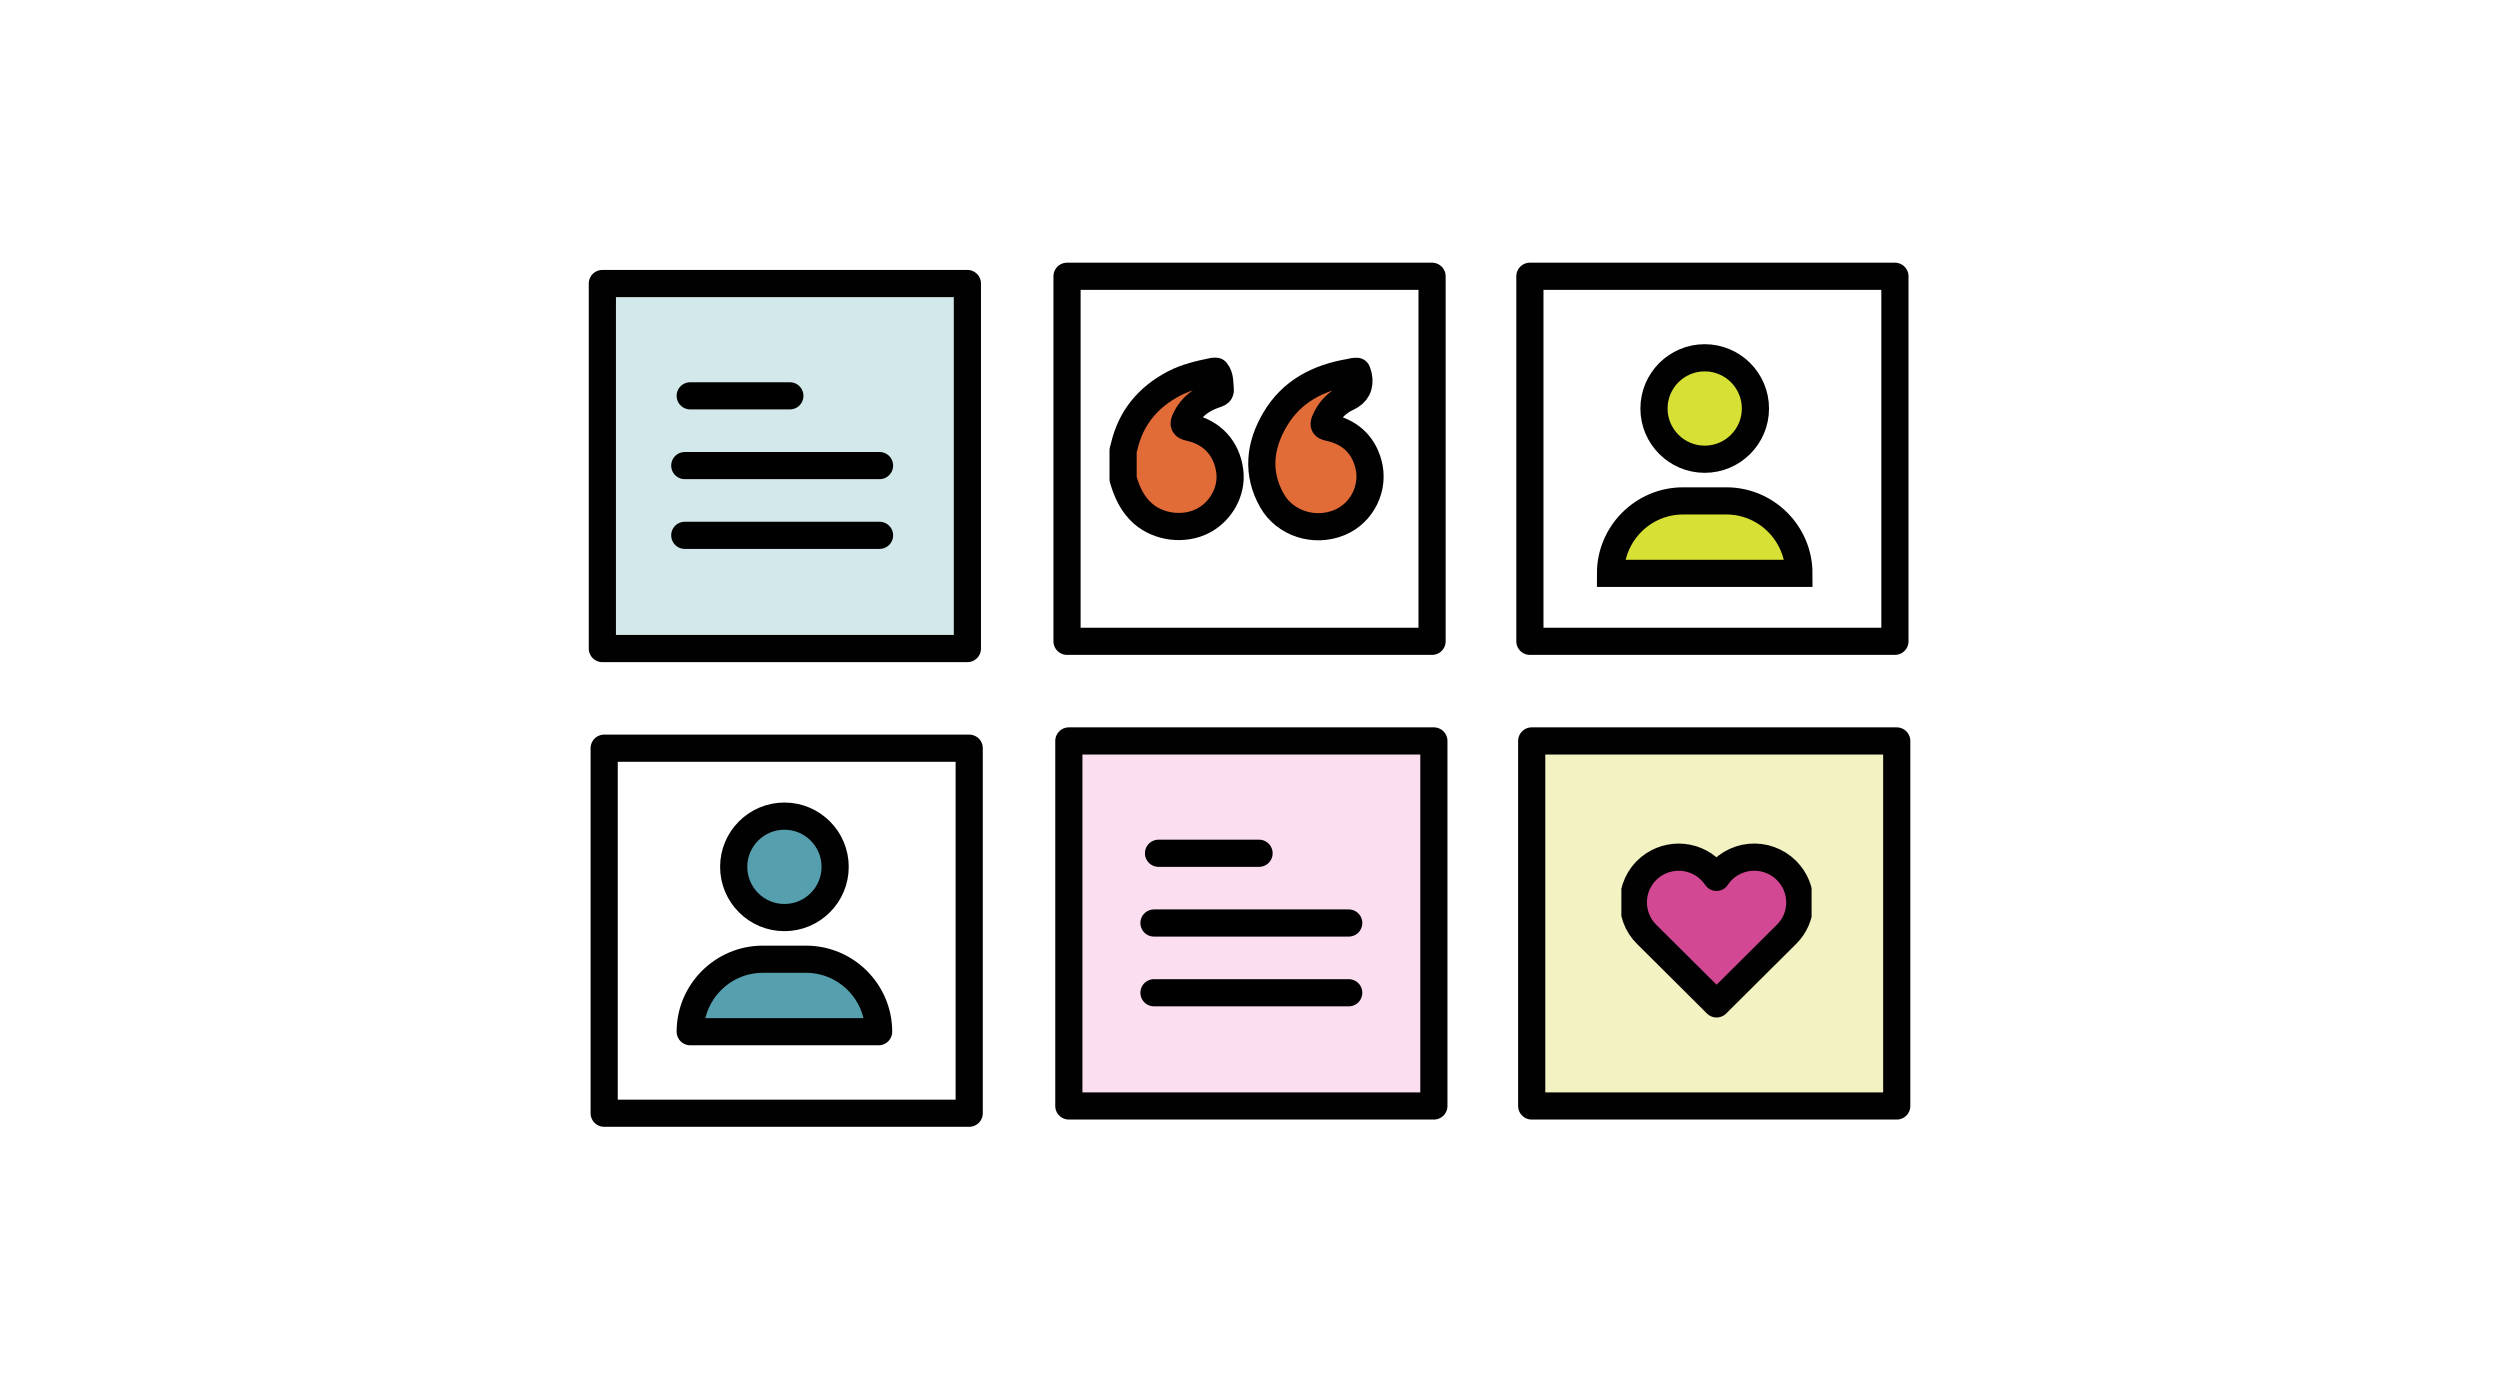
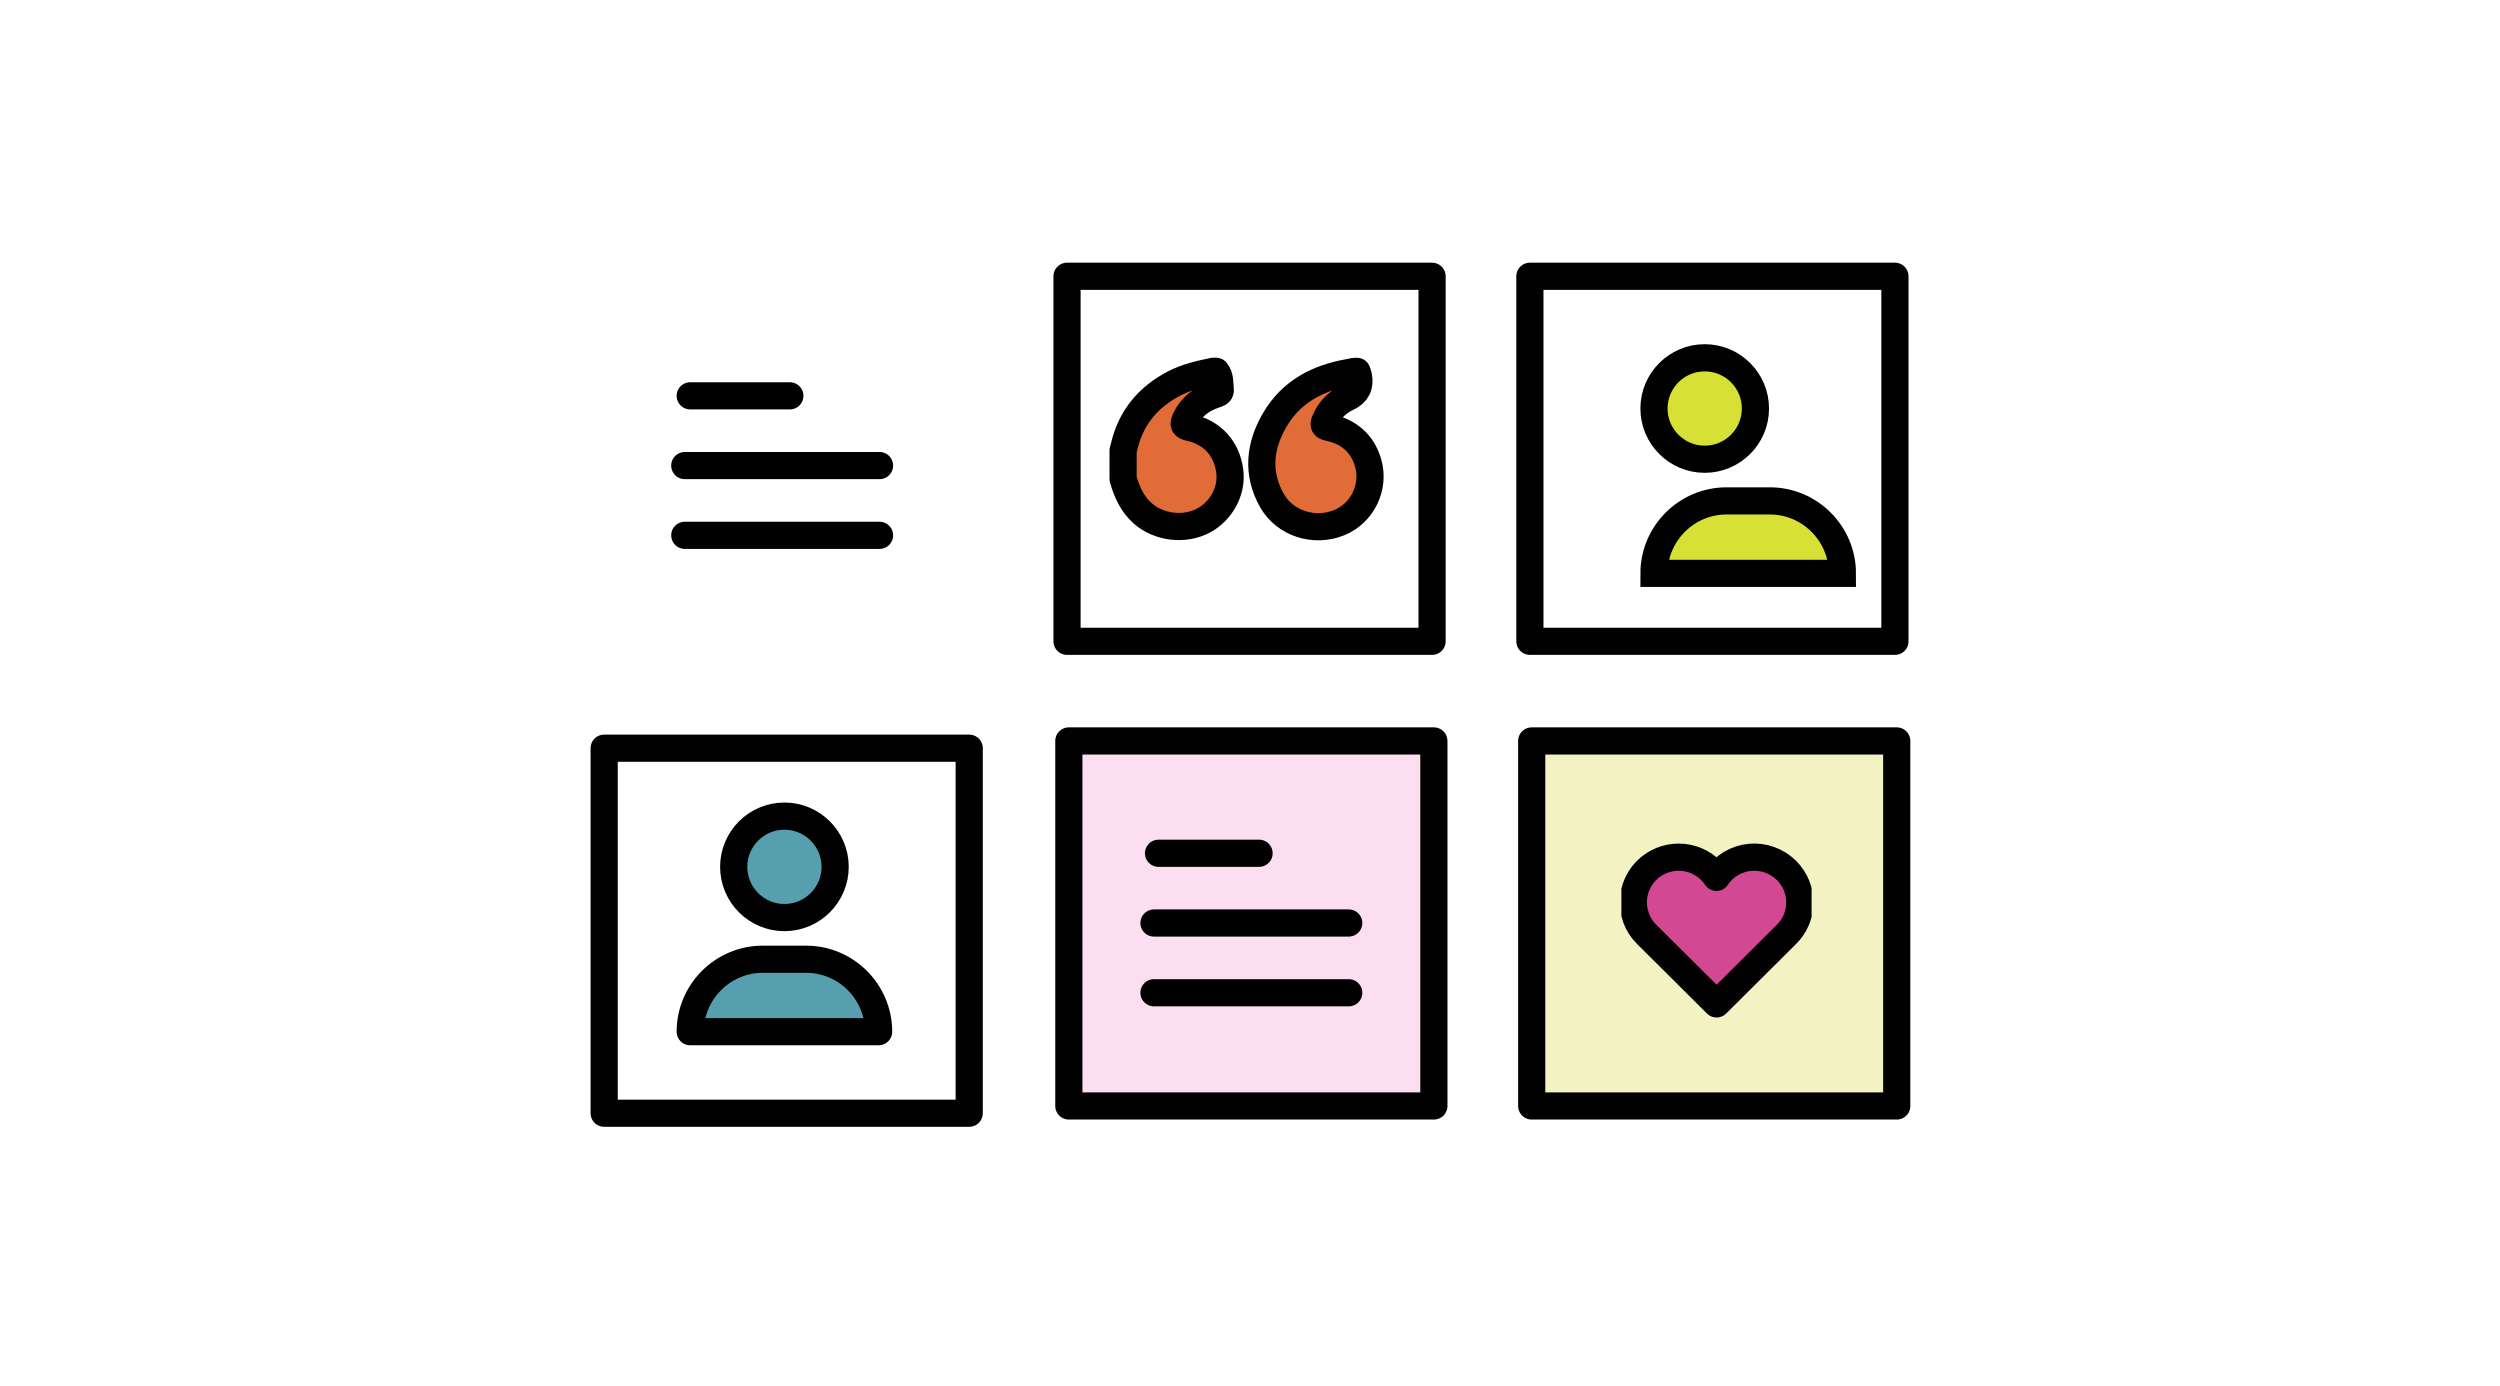
<svg xmlns="http://www.w3.org/2000/svg" id="Layer_1" data-name="Layer 1" viewBox="0 0 276 153">
  <defs>
    <style>
      .cls-1 {
        fill: #d7e034;
        stroke-miterlimit: 10;
      }

      .cls-1, .cls-2, .cls-3, .cls-4, .cls-5, .cls-6, .cls-7, .cls-8, .cls-9, .cls-10 {
        stroke-width: 3px;
      }

      .cls-1, .cls-2, .cls-3, .cls-4, .cls-5, .cls-6, .cls-7, .cls-9, .cls-10 {
        stroke: #010101;
      }

      .cls-1, .cls-2, .cls-4, .cls-5, .cls-6, .cls-7, .cls-8, .cls-9, .cls-10 {
        stroke-linecap: round;
      }

      .cls-11 {
        clip-path: url(#clippath);
      }

      .cls-12, .cls-6, .cls-8 {
        fill: none;
      }

      .cls-12, .cls-13 {
        stroke-width: 0px;
      }

      .cls-2 {
        fill: #d3e8ea;
      }

      .cls-2, .cls-3, .cls-4, .cls-5, .cls-6, .cls-7, .cls-8, .cls-9, .cls-10 {
        stroke-linejoin: round;
      }

      .cls-3, .cls-9 {
        fill: #e26c38;
      }

      .cls-14 {
        clip-path: url(#clippath-1);
      }

      .cls-4 {
        fill: #569fae;
      }

      .cls-5 {
        fill: #fcdef1;
      }

      .cls-7 {
        fill: #d24893;
      }

      .cls-8 {
        stroke: #000;
      }

      .cls-10 {
        fill: #f2f2c2;
      }

      .cls-13 {
        fill: #fff;
      }
    </style>
    <clipPath id="clippath">
      <rect class="cls-12" x="65" y="29" width="146" height="96" />
    </clipPath>
    <clipPath id="clippath-1">
      <rect class="cls-12" x="179" y="92" width="21" height="21" />
    </clipPath>
  </defs>
  <rect class="cls-13" width="276" height="153" />
  <g class="cls-11">
    <g>
      <path class="cls-6" d="M158.1,30.5h-40.3v40.3h40.3V30.5Z" />
      <path class="cls-3" d="M149.81,41c.05.17.13.33.16.5q.33,1.68-1.21,2.39c-1.17.54-2,1.4-2.49,2.59-.17.42-.11.59.39.7,2.23.46,3.77,1.76,4.39,3.96.76,2.67-.67,5.53-3.2,6.56-2.75,1.12-5.98.1-7.42-2.43-1.71-3.02-1.37-6.06.32-8.94,1.83-3.12,4.76-4.63,8.25-5.22.17-.03.34-.07.51-.11.1,0,.2,0,.3,0Z" />
      <path class="cls-9" d="M134.26,41c.48.59.38,1.33.46,2.01.05.42-.38.47-.68.58-1.4.5-2.53,1.3-3.17,2.7-.24.53-.21.76.45.9,2.52.54,4.14,2.34,4.45,4.86.27,2.15-.94,4.38-2.92,5.43-2.12,1.11-4.92.76-6.69-.8-1.16-1.03-1.75-2.36-2.17-3.8v-3.16c.04-.14.09-.29.12-.43.74-3.17,2.62-5.43,5.49-6.94,1.37-.72,2.85-1.05,4.35-1.36.1,0,.2,0,.3,0Z" />
      <path class="cls-6" d="M209.2,30.5h-40.3v40.3h40.3V30.5Z" />
      <path class="cls-5" d="M158.3,81.8h-40.3v40.3h40.3v-40.3Z" />
-       <path class="cls-2" d="M106.8,31.3h-40.3v40.3h40.3V31.3Z" />
      <path class="cls-6" d="M107,82.6h-40.3v40.3h40.3v-40.3Z" />
      <path class="cls-10" d="M209.4,81.8h-40.3v40.3h40.3v-40.3Z" />
      <g class="cls-14">
        <path class="cls-7" d="M197.22,96.09c-.52-.52-1.16-.92-1.86-1.17-.7-.25-1.44-.34-2.18-.27-.74.07-1.45.31-2.09.69-.64.38-1.18.9-1.59,1.52-.74-1.1-1.88-1.87-3.18-2.13-1.3-.26-2.65,0-3.76.73-.62.41-1.14.94-1.52,1.58-.38.63-.62,1.34-.7,2.08-.07.74.02,1.48.27,2.18.25.7.65,1.33,1.18,1.85l7.72,7.68,7.72-7.68c.47-.46.84-1.01,1.09-1.61.25-.61.38-1.25.38-1.91s-.13-1.3-.38-1.91c-.25-.6-.62-1.15-1.09-1.62h0Z" />
      </g>
      <path class="cls-8" d="M76.2,43.7h11" />
      <path class="cls-8" d="M75.6,51.4h21.5" />
      <path class="cls-8" d="M75.6,59.1h21.5" />
      <path class="cls-8" d="M127.9,94.2h11.1" />
      <path class="cls-8" d="M127.4,101.9h21.5" />
      <path class="cls-8" d="M127.4,109.6h21.5" />
      <path class="cls-4" d="M89,105.9h-4.8c-4.4,0-8,3.6-8,8h20.8c0-4.4-3.6-8-8-8Z" />
      <path class="cls-4" d="M86.6,101.3c3.09,0,5.6-2.51,5.6-5.6s-2.51-5.6-5.6-5.6-5.6,2.51-5.6,5.6,2.51,5.6,5.6,5.6Z" />
-       <path class="cls-1" d="M190.6,55.3h-4.8c-4.4,0-8,3.6-8,8h20.8c0-4.4-3.6-8-8-8Z" />
+       <path class="cls-1" d="M190.6,55.3c-4.4,0-8,3.6-8,8h20.8c0-4.4-3.6-8-8-8Z" />
      <path class="cls-1" d="M188.2,50.7c3.09,0,5.6-2.51,5.6-5.6s-2.51-5.6-5.6-5.6-5.6,2.51-5.6,5.6,2.51,5.6,5.6,5.6Z" />
    </g>
  </g>
</svg>